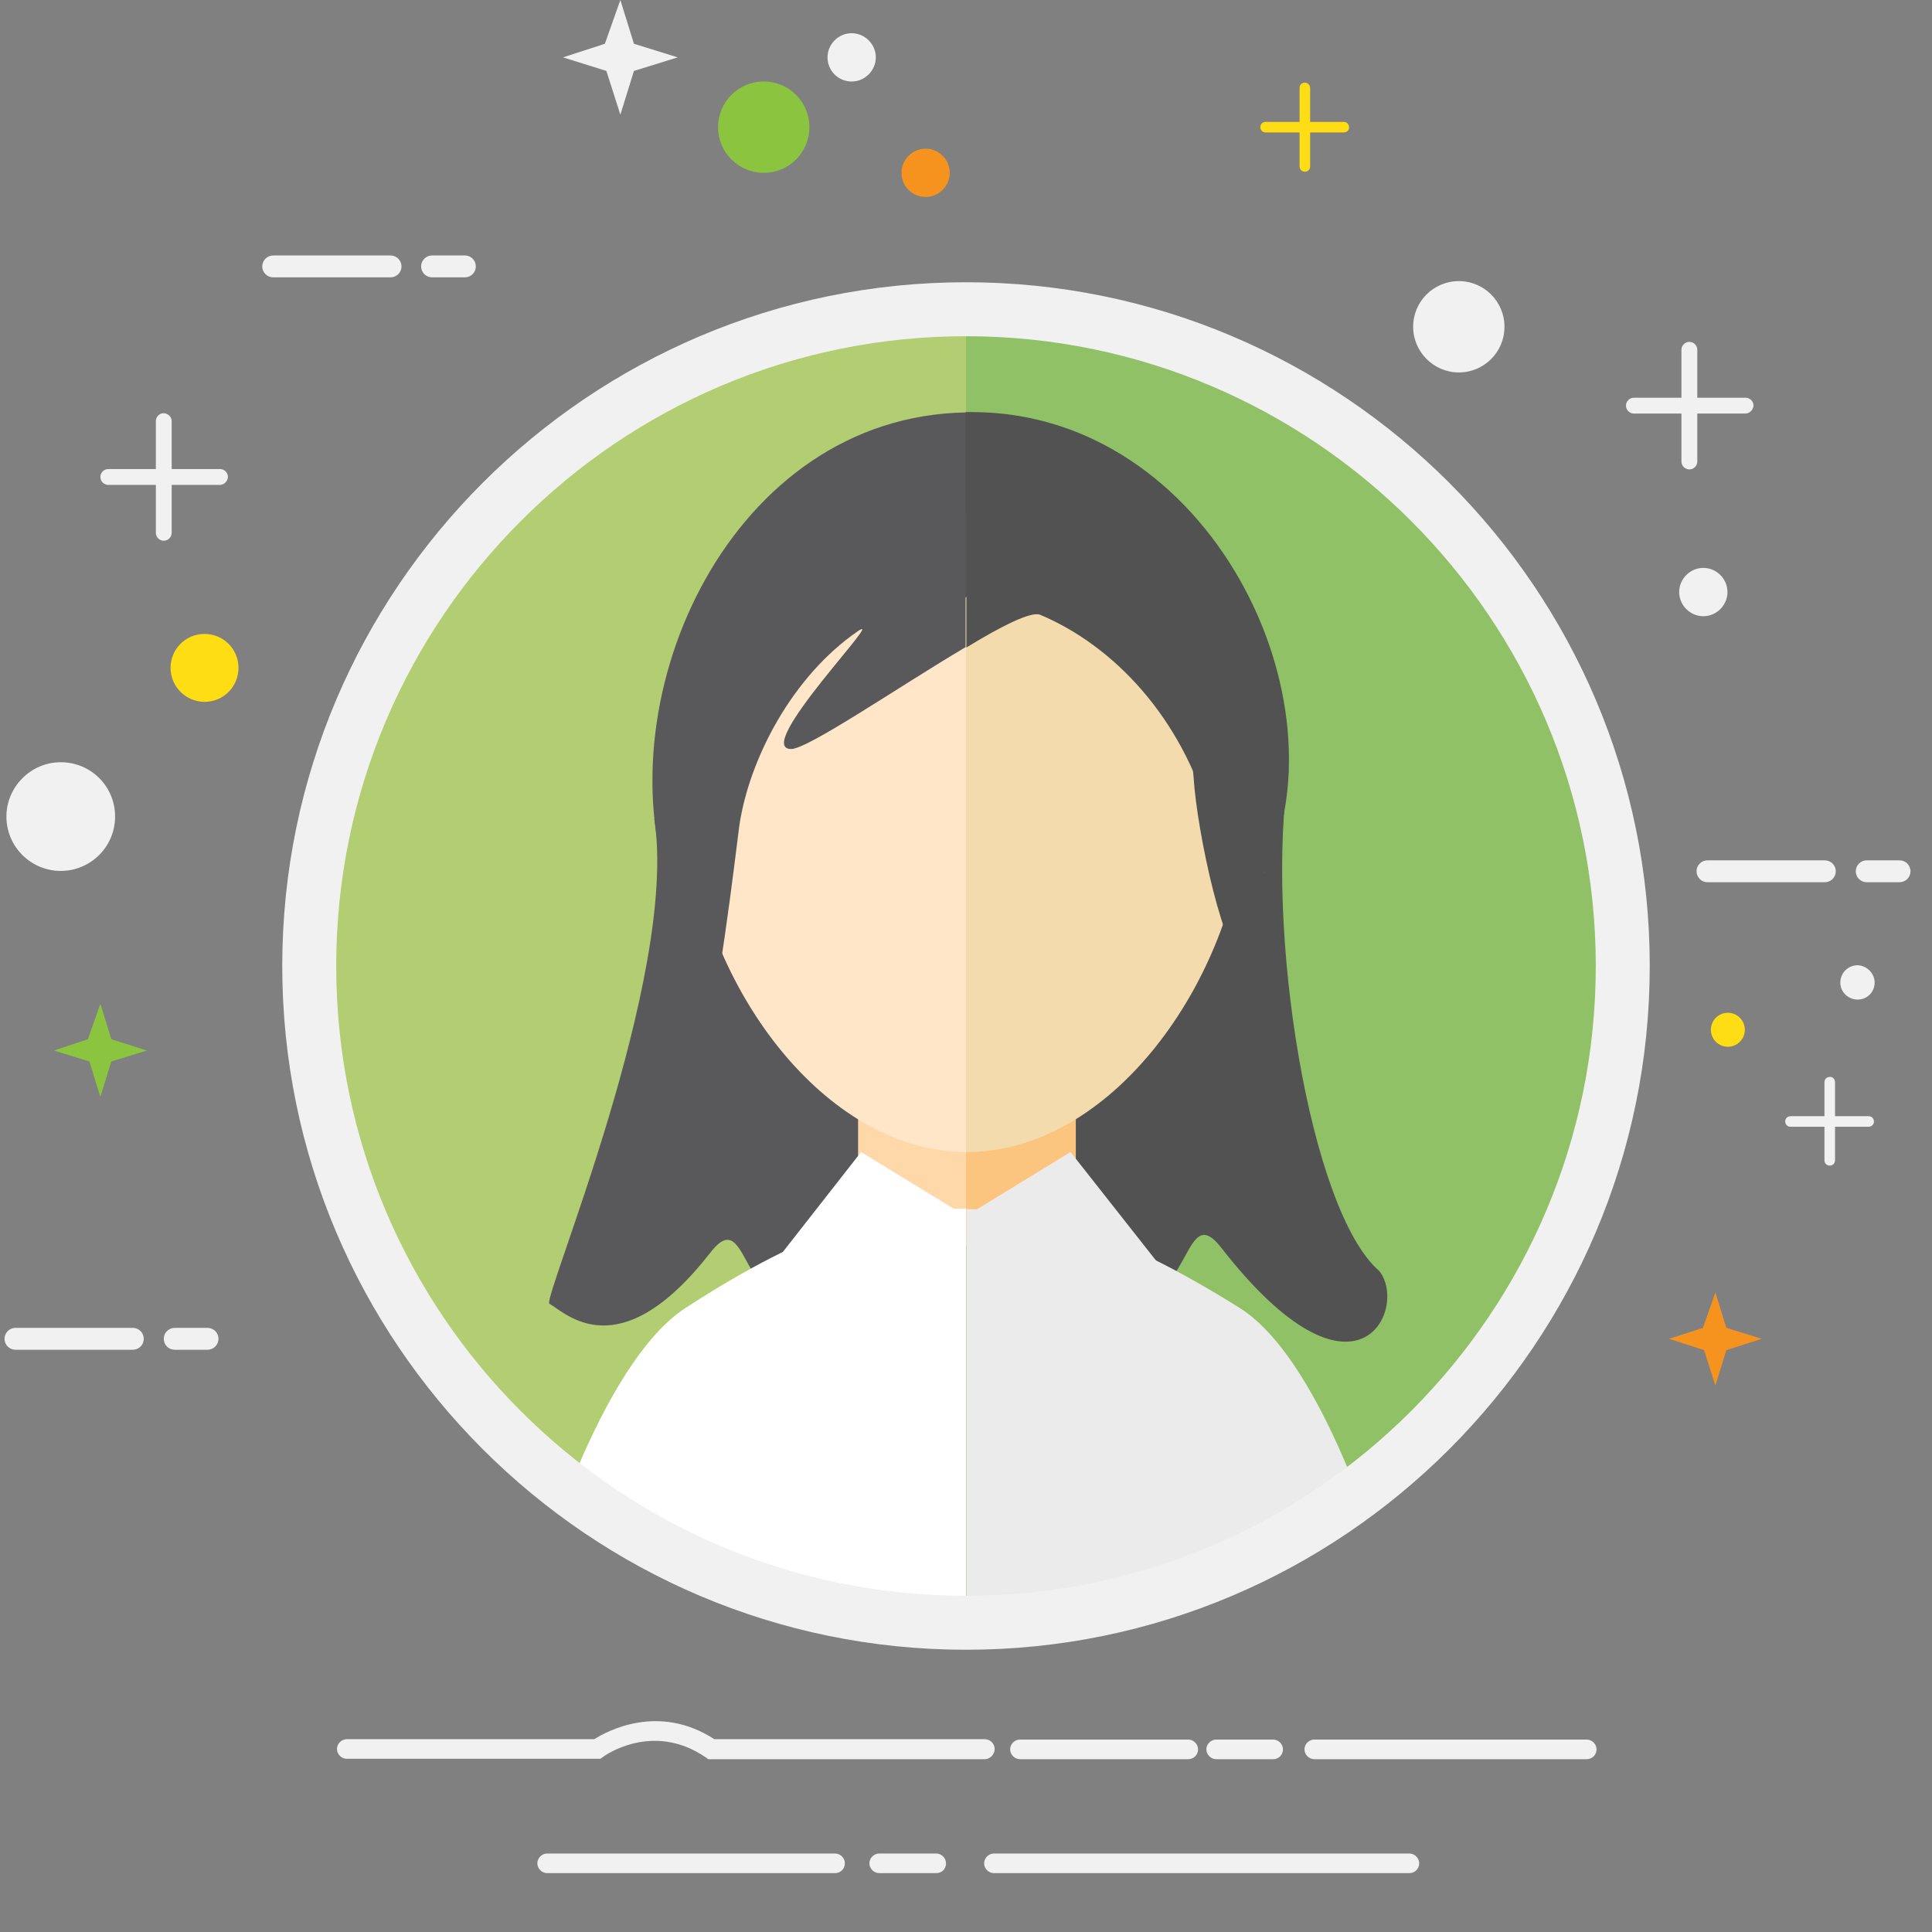
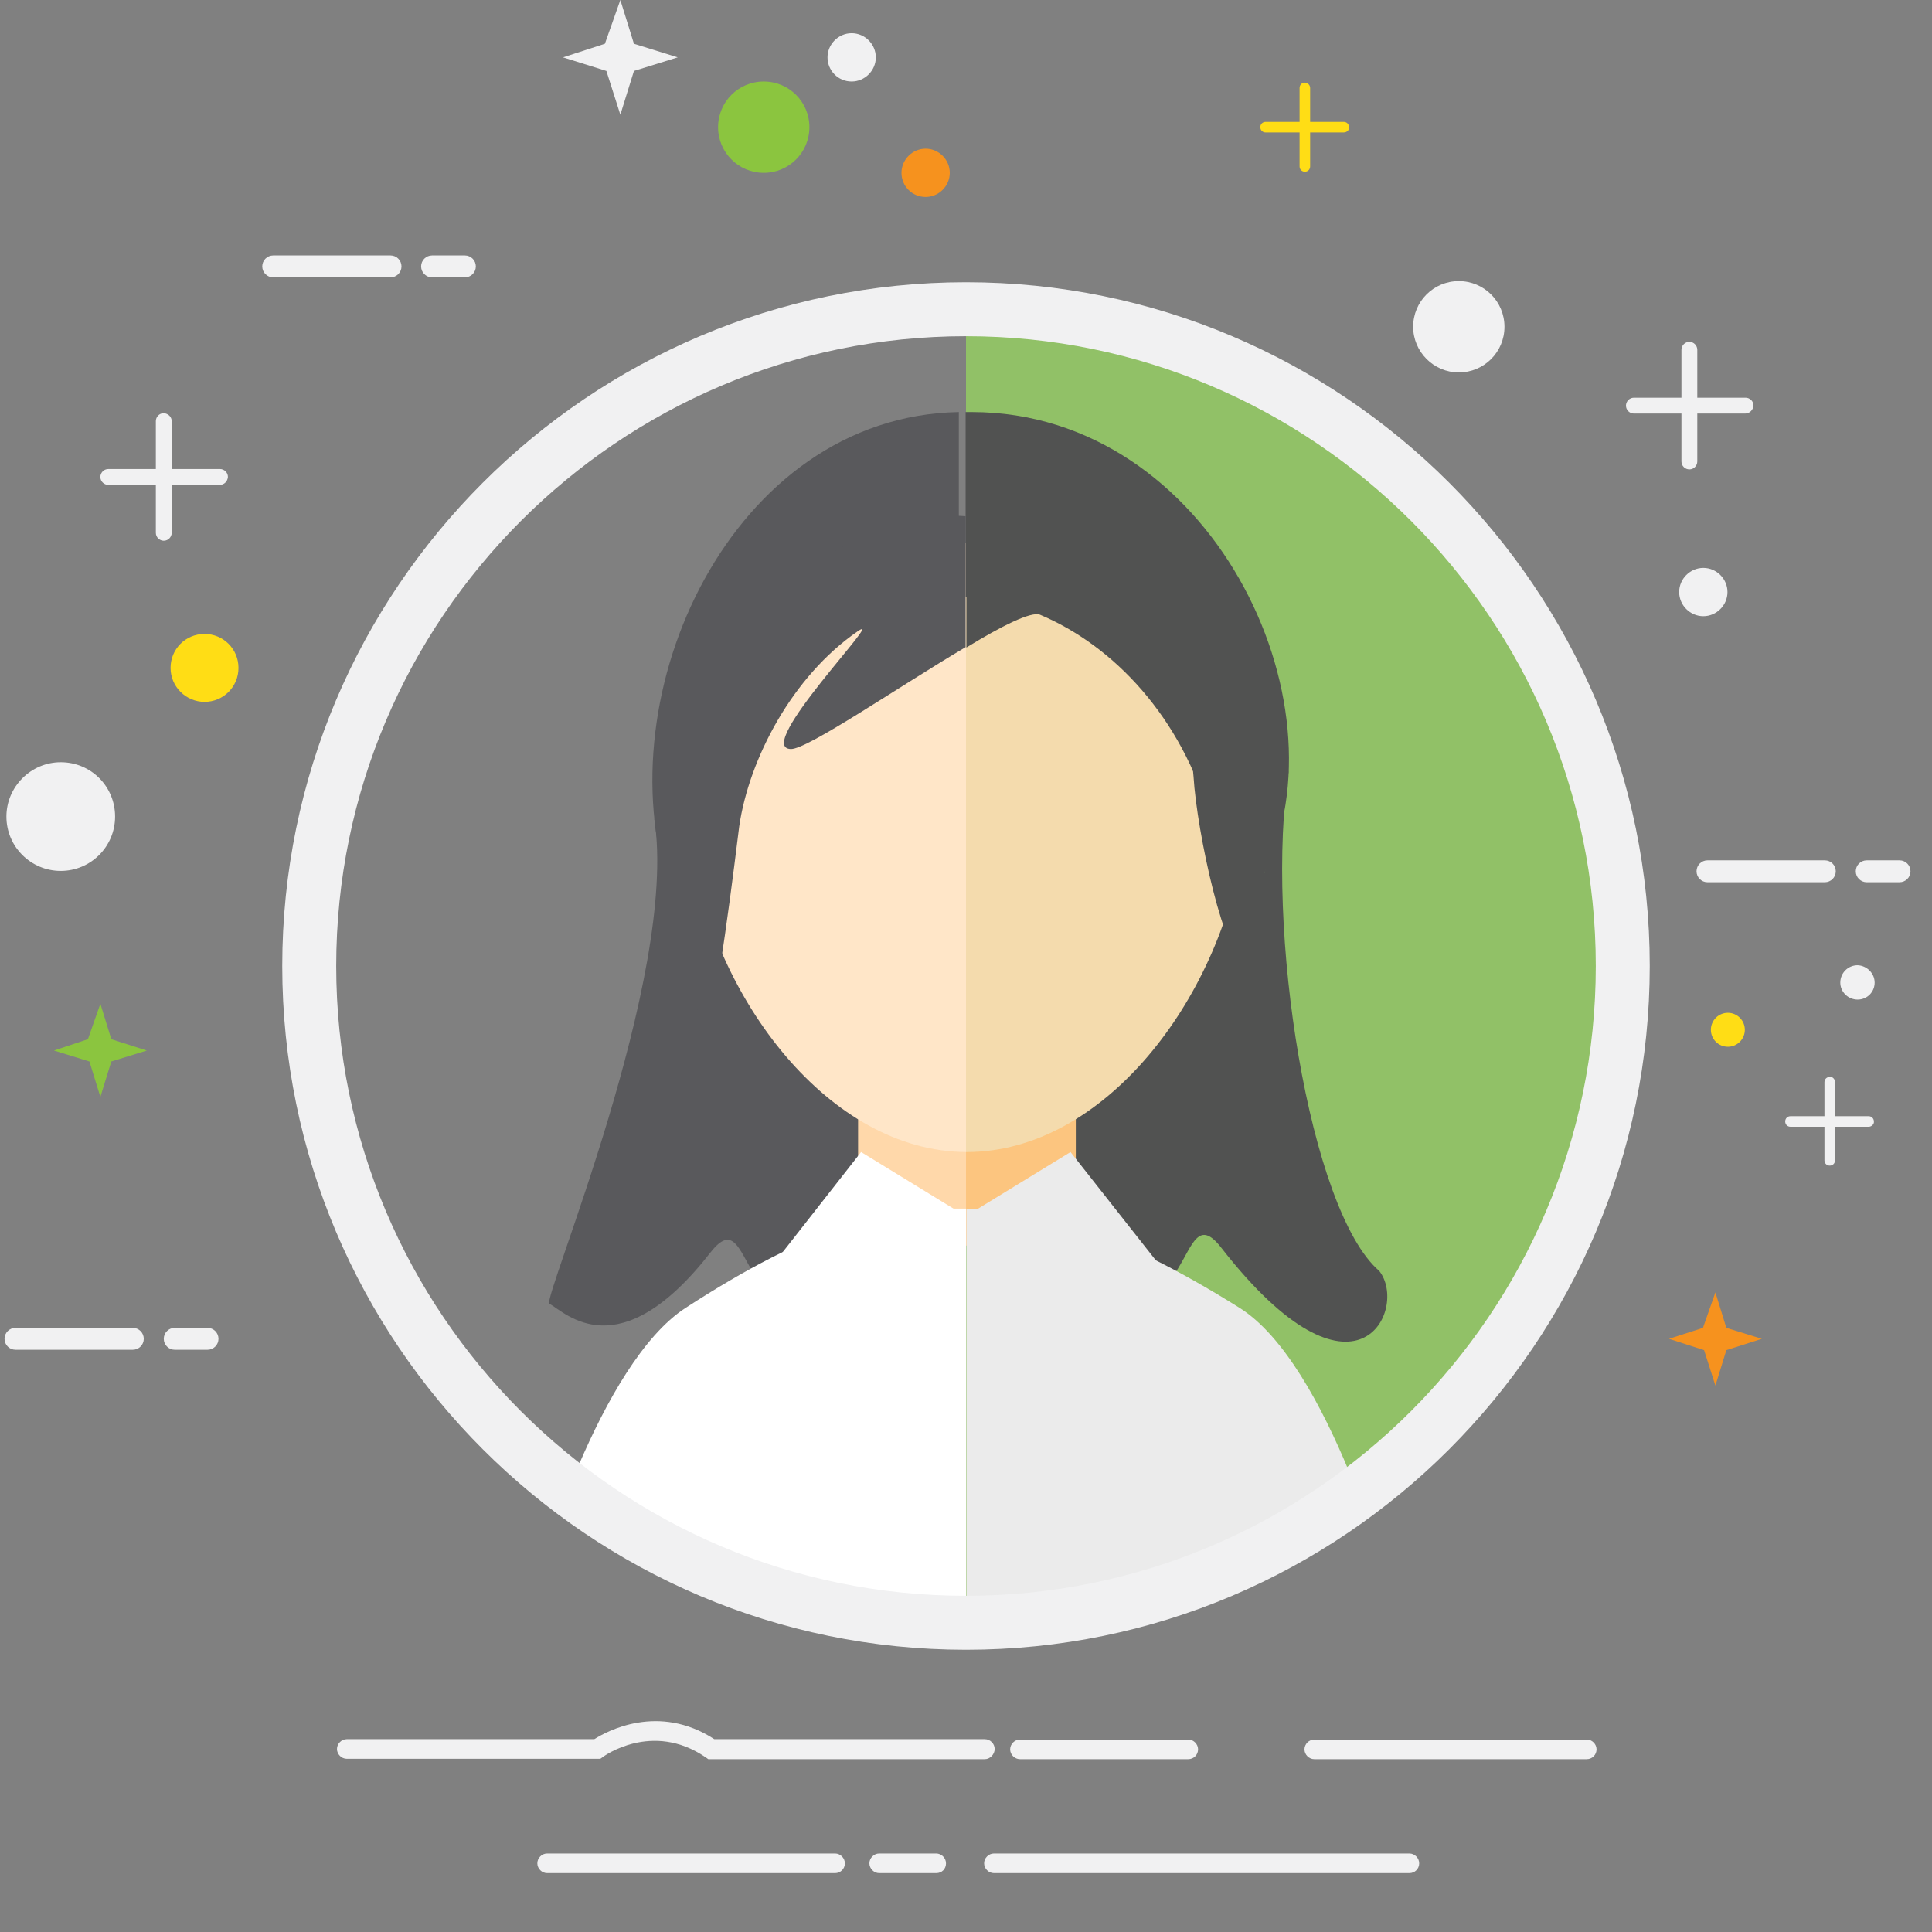
<svg xmlns="http://www.w3.org/2000/svg" id="Layer_1" x="0px" y="0px" viewBox="0 0 512 512" style="enable-background:new 0 0 512 512;" xml:space="preserve">
  <rect x="0" y="0" width="512" height="512" fill="#808080" stroke="none" />
  <style type="text/css">
	.st0{fill:#B3CD72;}
	.st1{fill:#91C167;}
	.st2{fill:#59595C;}
	.st3{fill:#515251;}
	.st4{fill:#FFD8AA;}
	.st5{fill:#FCC57F;}
	.st6{fill:#FFE6C8;}
	.st7{fill:#F4DBAD;}
	.st8{fill:#FFFFFF;}
	.st9{fill:#EBEBEB;}
	.st10{fill:#F1F1F2;}
	.st11{fill:#FFDD15;}
	.st12{fill:#8BC53F;}
	.st13{fill:#F6921E;}
</style>
  <g>
    <g>
-       <path class="st0" d="M88.5,256c0,92.5,75,167.5,167.5,167.5v-335C163.5,88.5,88.5,163.5,88.5,256z" />
      <path class="st1" d="M423.5,256c0-92.5-75-167.5-167.5-167.5v335C348.5,423.5,423.5,348.5,423.5,256z" />
    </g>
    <g>
      <path class="st2" d="M173.4,217c6.5,41.9-29.8,127.3-27.8,128.5c4.2,2.3,18.4,17.6,42.7-13.6c11.8-15.1,6.4,27.1,37,9    c63.7-37.6,14.2-197.1-45.7-124.7L173.4,217z" />
      <path class="st3" d="M341.6,203.8c-6.6,41.9,5.5,117.2,23.9,133c7.9,9.9-6,39.9-41.9-6.2c-11.8-15.1-6.4,27.1-37,9    c-63.7-37.6-11.5-180.6,48.5-108.3L341.6,203.8z" />
      <path class="st4" d="M227.4,224.3v83.5c0,15.6,14.3,22.7,28.6,22.3V224.3H227.4z" />
      <path class="st5" d="M285.1,307.8v-83.5H256v105.8C270.5,329.8,285.1,321.9,285.1,307.8z" />
      <path class="st6" d="M256,305.3V143.9C134.2,144.1,183.5,304.9,256,305.3z" />
      <path class="st7" d="M256.2,143.9c-0.1,0-0.2,0-0.2,0v161.4c0.1,0,0.2,0,0.2,0C328.9,305.3,378.4,143.9,256.2,143.9z" />
-       <path class="st2" d="M177.3,235.3c11.1,33.6,19.5-14.3,19.1-29c-0.4-14.7,12.3-46.9,57.7-48.1c0.6,0,1.2,0.1,1.9,0.1v-49    C193.8,110.3,160.3,184.1,177.3,235.3z" />
+       <path class="st2" d="M177.3,235.3c11.1,33.6,19.5-14.3,19.1-29c-0.4-14.7,12.3-46.9,57.7-48.1v-49    C193.8,110.3,160.3,184.1,177.3,235.3z" />
      <path class="st3" d="M316.3,205.8c0.9,14.9,8.3,49,14.1,50.2c2.3,0.4,2-19.2,4.6-24.5c22.3-45.4-14.1-122.2-77.4-122.3v0    c0,0-0.1,0-0.1,0c-0.1,0-0.1,0-0.1,0v0c-0.5,0-1,0-1.5,0v49C295.7,159.1,315,185.4,316.3,205.8z" />
      <path class="st2" d="M254.1,136.7c-35.3,0-63.3,33.3-68.6,45.7c-5.3,12.4-6.6,14.7-5.6,28.1c0.6,8.4,2.6,61.3,7,61.8    c2.6,0.3,8.3-47.9,9-53.3c2.6-17.9,14.1-39.8,31.4-51.7c8.1-5.6-27.9,31-17.7,31.2c4.4,0.1,28.4-16.4,46.3-27v-34.7    C255.4,136.8,254.8,136.7,254.1,136.7z" />
      <path class="st3" d="M275.6,162.9c19.5,8.2,37.5,27.1,45.1,54c3,10.6,8.6,4.6,11-4c2.4-8.6,1.2-19-4-28.5    c0.9,1.6-42.5-45.6-71.6-47.5v34.7C265.4,165.9,273.2,162,275.6,162.9z" />
      <polygon class="st8" points="228.2,305.3 206.9,332.5 220.1,357.3 255.3,321.9   " />
      <polygon class="st9" points="283.7,305.3 306.7,334.5 291.8,357.3 256.6,321.9   " />
      <path class="st8" d="M255,320.3c-20.2-0.3-40,4.7-73.3,26.3c-11.3,7.3-21.2,25-28.3,41.6c28.3,22.1,63.9,35.3,102.6,35.4V320.3    C255.7,320.3,255.3,320.3,255,320.3z" />
      <path class="st9" d="M357.4,389.7c-7.1-17.1-17.1-35.7-28.9-43.1c-32.9-20.6-53-25.8-72.4-26.2v103.2c0.1,0,0.2,0,0.4,0    C294.3,423.5,329.3,410.9,357.4,389.7z" />
    </g>
  </g>
  <path class="st10" d="M261,466.2h-73.3l-0.7-0.5c-14.2-9.7-27.1-0.2-27.2-0.1l-0.7,0.5H91.9c-1.4,0-2.6-1.2-2.6-2.6s1.2-2.6,2.6-2.6  h65.6c3.3-2.1,17-9.6,31.8,0H261c1.4,0,2.6,1.2,2.6,2.6S262.4,466.2,261,466.2z" />
  <path class="st10" d="M314.9,466.2h-44.6c-1.4,0-2.6-1.2-2.6-2.6s1.2-2.6,2.6-2.6h44.6c1.4,0,2.6,1.2,2.6,2.6  S316.4,466.2,314.9,466.2z" />
  <path class="st10" d="M420.5,466.2h-72.2c-1.4,0-2.6-1.2-2.6-2.6s1.2-2.6,2.6-2.6h72.2c1.4,0,2.6,1.2,2.6,2.6S422,466.2,420.5,466.2  z" />
-   <path class="st10" d="M337.4,466.2h-15.1c-1.4,0-2.6-1.2-2.6-2.6s1.2-2.6,2.6-2.6h15.1c1.4,0,2.6,1.2,2.6,2.6  S338.9,466.2,337.4,466.2z" />
  <path class="st10" d="M221.3,496.4h-76.3c-1.4,0-2.6-1.2-2.6-2.6c0-1.4,1.2-2.6,2.6-2.6h76.3c1.4,0,2.6,1.2,2.6,2.6  C223.9,495.3,222.7,496.4,221.3,496.4z" />
  <path class="st10" d="M373.5,496.4H263.4c-1.4,0-2.6-1.2-2.6-2.6c0-1.4,1.2-2.6,2.6-2.6h110.1c1.4,0,2.6,1.2,2.6,2.6  C376.1,495.3,374.9,496.4,373.5,496.4z" />
  <path class="st10" d="M248.1,496.4h-15.1c-1.4,0-2.6-1.2-2.6-2.6c0-1.4,1.2-2.6,2.6-2.6h15.1c1.4,0,2.6,1.2,2.6,2.6  C250.7,495.3,249.6,496.4,248.1,496.4z" />
  <g>
    <path class="st10" d="M452.5,228h31.1c1.6,0,2.9,1.3,2.9,2.9v0c0,1.6-1.3,2.9-2.9,2.9h-31.1c-1.6,0-2.9-1.3-2.9-2.9v0   C449.6,229.3,450.9,228,452.5,228z" />
  </g>
  <path class="st10" d="M503.4,228h-8.7c-1.6,0-2.9,1.3-2.9,2.9v0c0,1.6,1.3,2.9,2.9,2.9h8.7c1.6,0,2.9-1.3,2.9-2.9v0  C506.3,229.3,505,228,503.4,228z" />
  <path class="st10" d="M4.1,351.9h31.1c1.6,0,2.9,1.3,2.9,2.9l0,0c0,1.6-1.3,2.9-2.9,2.9H4.1c-1.6,0-2.9-1.3-2.9-2.9l0,0  C1.2,353.2,2.5,351.9,4.1,351.9z" />
  <path class="st10" d="M55,351.9h-8.7c-1.6,0-2.9,1.3-2.9,2.9l0,0c0,1.6,1.3,2.9,2.9,2.9H55c1.6,0,2.9-1.3,2.9-2.9l0,0  C57.9,353.2,56.6,351.9,55,351.9z" />
  <path class="st10" d="M72.4,67.7h31.1c1.6,0,2.9,1.3,2.9,2.9l0,0c0,1.6-1.3,2.9-2.9,2.9H72.4c-1.6,0-2.9-1.3-2.9-2.9l0,0  C69.5,69,70.8,67.7,72.4,67.7z" />
  <path class="st10" d="M123.2,67.7h-8.7c-1.6,0-2.9,1.3-2.9,2.9l0,0c0,1.6,1.3,2.9,2.9,2.9h8.7c1.6,0,2.9-1.3,2.9-2.9l0,0  C126.1,69,124.8,67.7,123.2,67.7z" />
  <path class="st10" d="M58.2,128.5H28.7c-1.1,0-2.1-0.9-2.1-2.1l0,0c0-1.1,0.9-2.1,2.1-2.1h29.6c1.1,0,2.1,0.9,2.1,2.1l0,0  C60.3,127.6,59.4,128.5,58.2,128.5z" />
  <path class="st10" d="M45.5,111.6v29.6c0,1.1-0.9,2.1-2.1,2.1h0c-1.1,0-2.1-0.9-2.1-2.1v-29.6c0-1.1,0.9-2.1,2.1-2.1h0  C44.6,109.6,45.5,110.5,45.5,111.6z" />
  <path class="st10" d="M462.5,109.6H433c-1.1,0-2.1-0.9-2.1-2.1l0,0c0-1.1,0.9-2.1,2.1-2.1h29.6c1.1,0,2.1,0.9,2.1,2.1l0,0  C464.6,108.6,463.7,109.6,462.5,109.6z" />
  <path class="st10" d="M449.8,92.7v29.6c0,1.1-0.9,2.1-2.1,2.1l0,0c-1.1,0-2.1-0.9-2.1-2.1V92.7c0-1.1,0.9-2.1,2.1-2.1l0,0  C448.9,90.6,449.8,91.6,449.8,92.7z" />
  <path class="st10" d="M495.2,298.6h-20.7c-0.8,0-1.4-0.6-1.4-1.4l0,0c0-0.8,0.6-1.4,1.4-1.4h20.7c0.8,0,1.4,0.6,1.4,1.4l0,0  C496.7,297.9,496,298.6,495.2,298.6z" />
  <path class="st10" d="M486.3,286.8v20.7c0,0.8-0.6,1.4-1.4,1.4l0,0c-0.8,0-1.4-0.6-1.4-1.4v-20.7c0-0.8,0.6-1.4,1.4-1.4l0,0  C485.7,285.3,486.3,286,486.3,286.8z" />
  <path class="st11" d="M356.1,35.1h-20.7c-0.8,0-1.4-0.6-1.4-1.4v0c0-0.8,0.6-1.4,1.4-1.4h20.7c0.8,0,1.4,0.6,1.4,1.4v0  C357.6,34.5,356.9,35.1,356.1,35.1z" />
  <path class="st11" d="M347.2,23.3v20.8c0,0.8-0.6,1.4-1.4,1.4l0,0c-0.8,0-1.4-0.6-1.4-1.4V23.3c0-0.8,0.6-1.4,1.4-1.4l0,0  C346.5,21.9,347.2,22.5,347.2,23.3z" />
  <path class="st10" d="M30.5,216.4c0,8-6.5,14.4-14.4,14.4c-7.9,0-14.4-6.4-14.4-14.4c0-7.9,6.5-14.4,14.4-14.4  C24.1,202,30.5,208.4,30.5,216.4z" />
  <path class="st11" d="M63.2,177c0,5-4,9-9,9c-4.9,0-9-4-9-9c0-5,4-9,9-9C59.2,168,63.2,172,63.2,177z" />
  <circle class="st11" cx="457.9" cy="272.9" r="4.5" />
  <path class="st10" d="M496.8,260.4c0,2.5-2,4.5-4.5,4.5c-2.5,0-4.6-2-4.6-4.5c0-2.5,2-4.6,4.6-4.6  C494.7,255.9,496.8,257.9,496.8,260.4z" />
  <path class="st10" d="M374.5,86.6c0-6.7,5.4-12.1,12.1-12.1c6.7,0,12.1,5.4,12.1,12.1c0,6.7-5.4,12.1-12.1,12.1  C379.9,98.7,374.5,93.2,374.5,86.6z" />
  <path class="st12" d="M190.3,33.7c0-6.7,5.4-12.1,12.1-12.1c6.7,0,12.1,5.4,12.1,12.1s-5.4,12.1-12.1,12.1  C195.7,45.8,190.3,40.4,190.3,33.7z" />
  <path class="st10" d="M445,156.9c0-3.5,2.9-6.4,6.4-6.4c3.5,0,6.4,2.9,6.4,6.4c0,3.5-2.9,6.4-6.4,6.4  C447.9,163.3,445,160.4,445,156.9z" />
  <path class="st10" d="M219.3,15.2c0-3.5,2.9-6.4,6.4-6.4c3.5,0,6.4,2.9,6.4,6.4c0,3.5-2.9,6.4-6.4,6.4  C222.1,21.6,219.3,18.7,219.3,15.2z" />
  <path class="st13" d="M238.9,45.8c0-3.5,2.9-6.4,6.4-6.4c3.5,0,6.4,2.9,6.4,6.4c0,3.5-2.9,6.4-6.4,6.4  C241.7,52.2,238.9,49.3,238.9,45.8z" />
  <polygon class="st12" points="26.6,266 29.5,275.4 38.9,278.4 29.5,281.3 26.6,290.7 23.7,281.3 14.3,278.4 23.3,275.4 " />
  <polygon class="st13" points="454.6,342.5 457.5,351.9 466.9,354.8 457.5,357.8 454.6,367.2 451.6,357.8 442.3,354.8 451.3,351.9   " />
  <polygon class="st10" points="164.4,0 168,11.6 179.6,15.2 168,18.8 164.4,30.4 160.7,18.8 149.2,15.2 160.3,11.6 " />
  <path class="st10" d="M256,437.2c-99.9,0-181.2-81.3-181.2-181.2c0-99.9,81.3-181.2,181.2-181.2c99.9,0,181.2,81.3,181.2,181.2  C437.2,355.9,355.9,437.2,256,437.2z M256,89.1c-92,0-166.9,74.9-166.9,166.9S163.9,422.9,256,422.9c92,0,166.9-74.9,166.9-166.9  S348,89.1,256,89.1z" />
</svg>